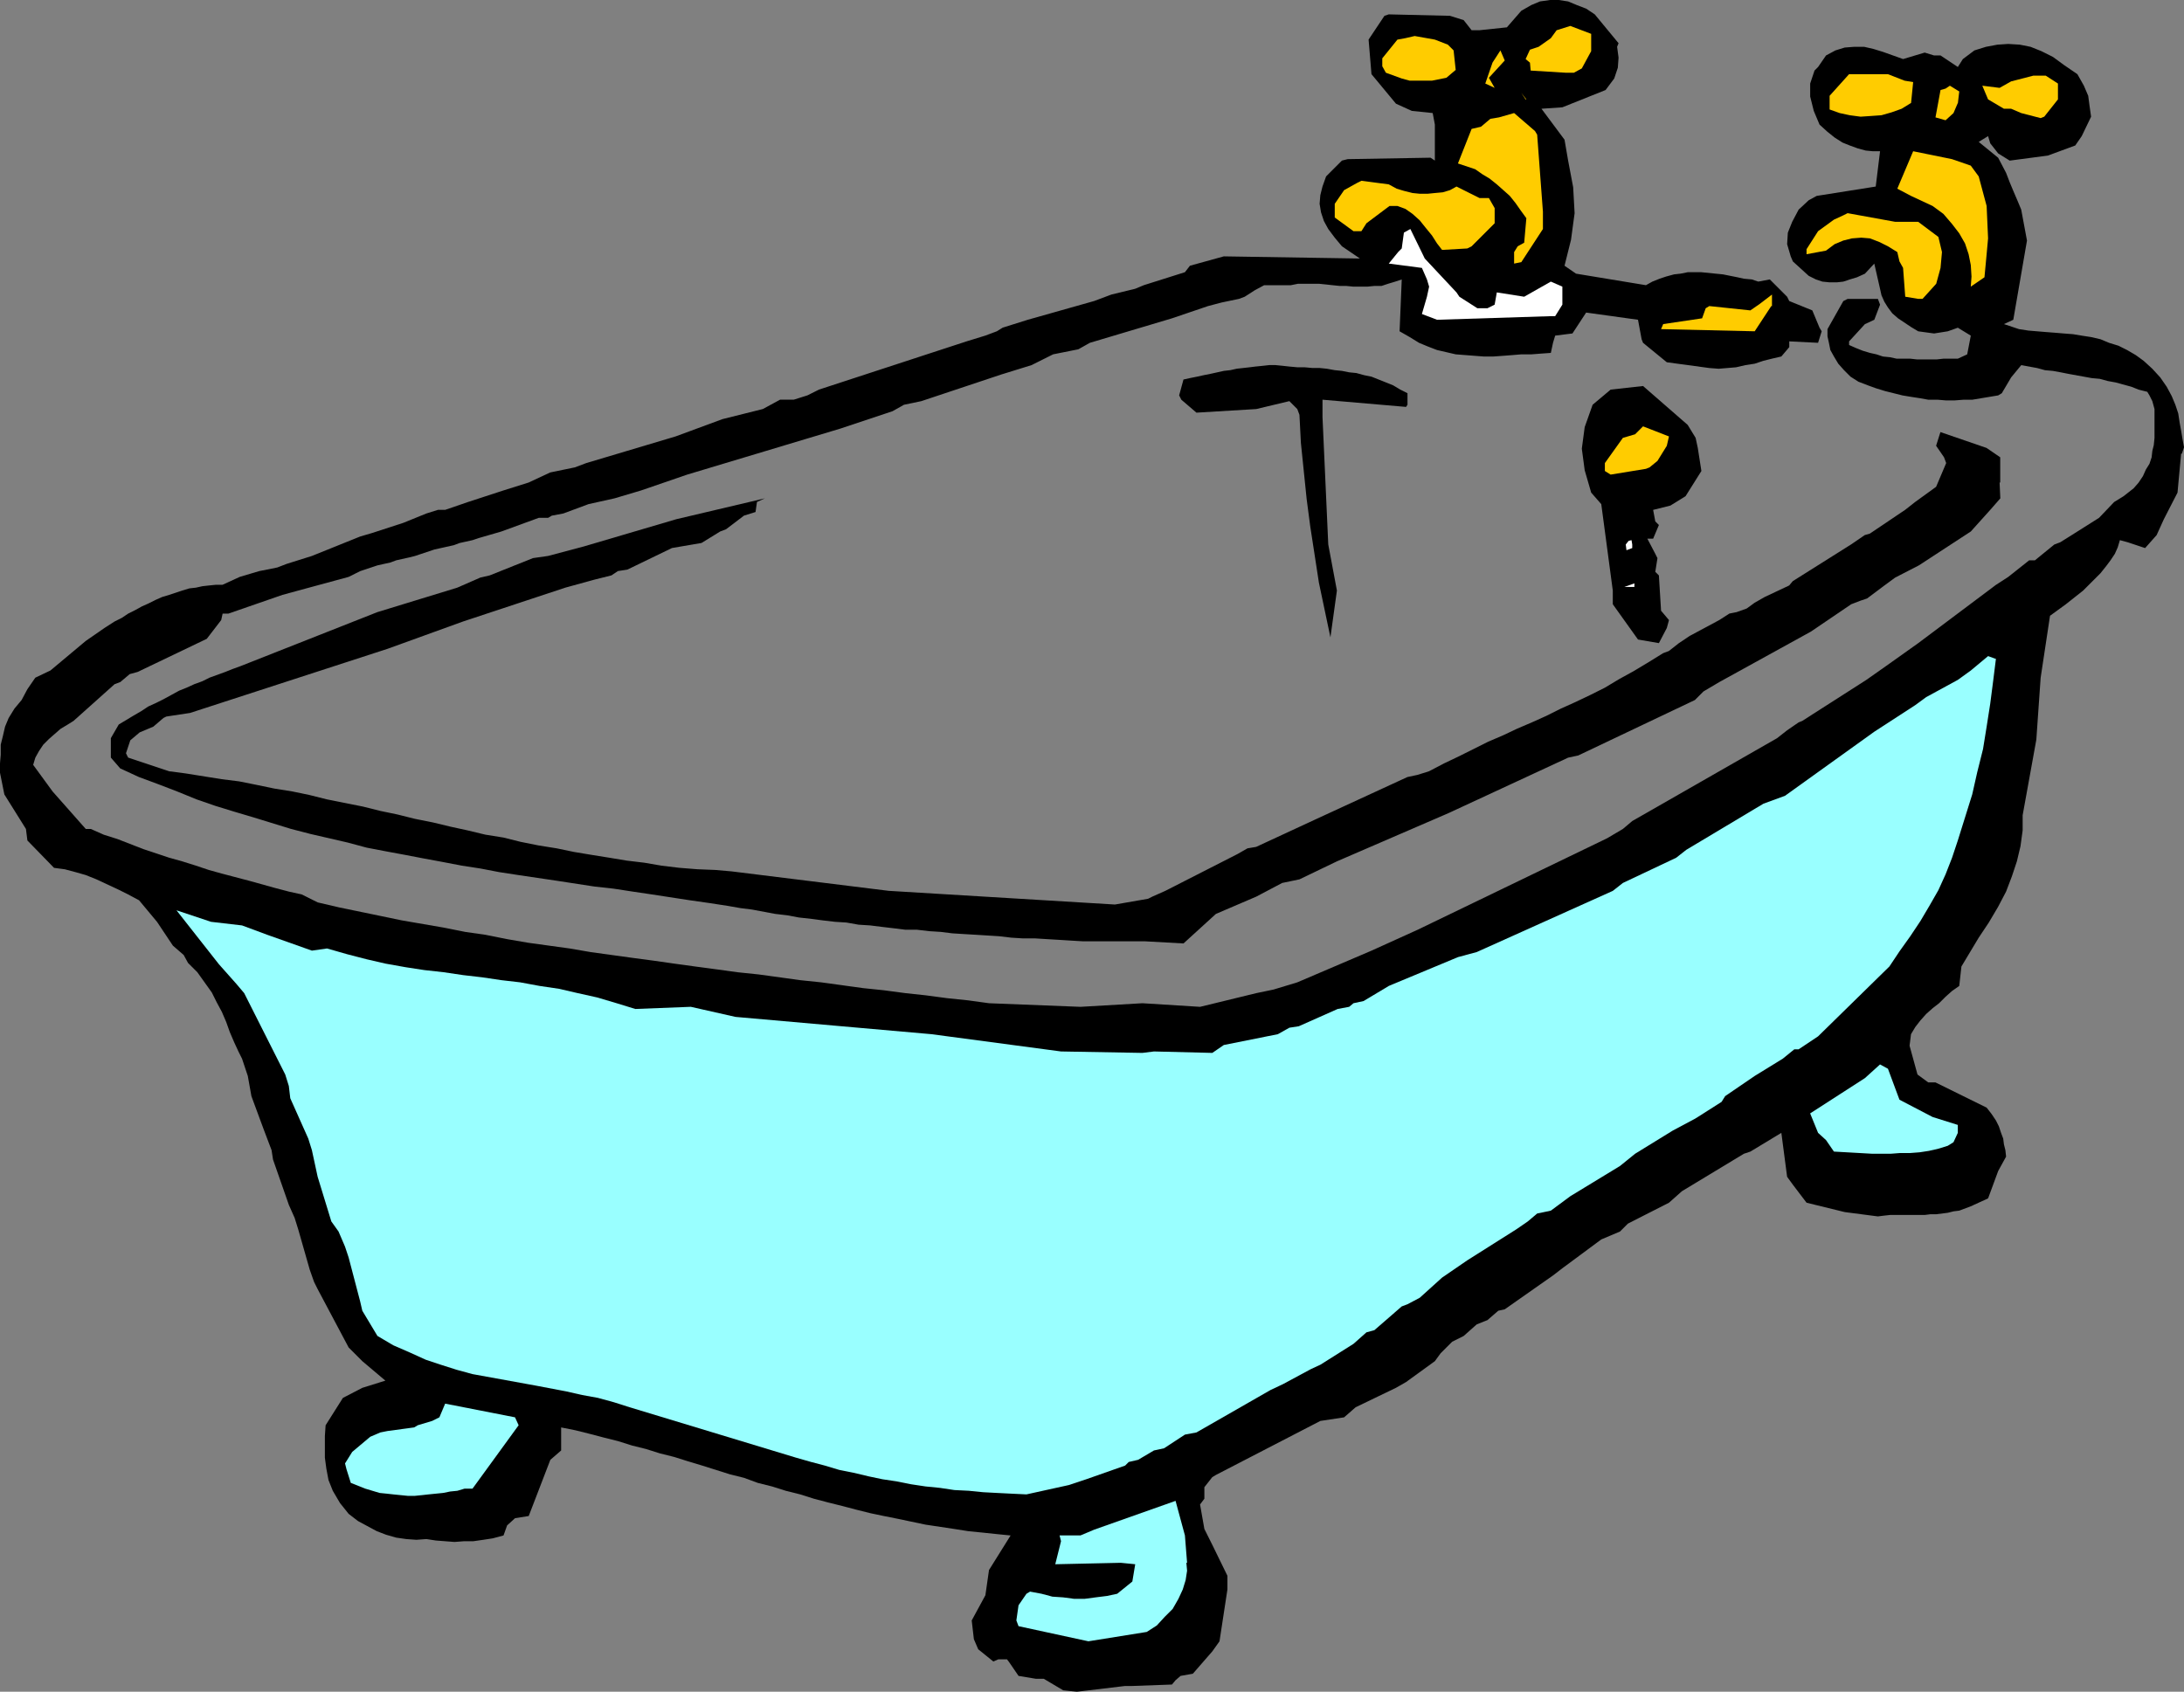
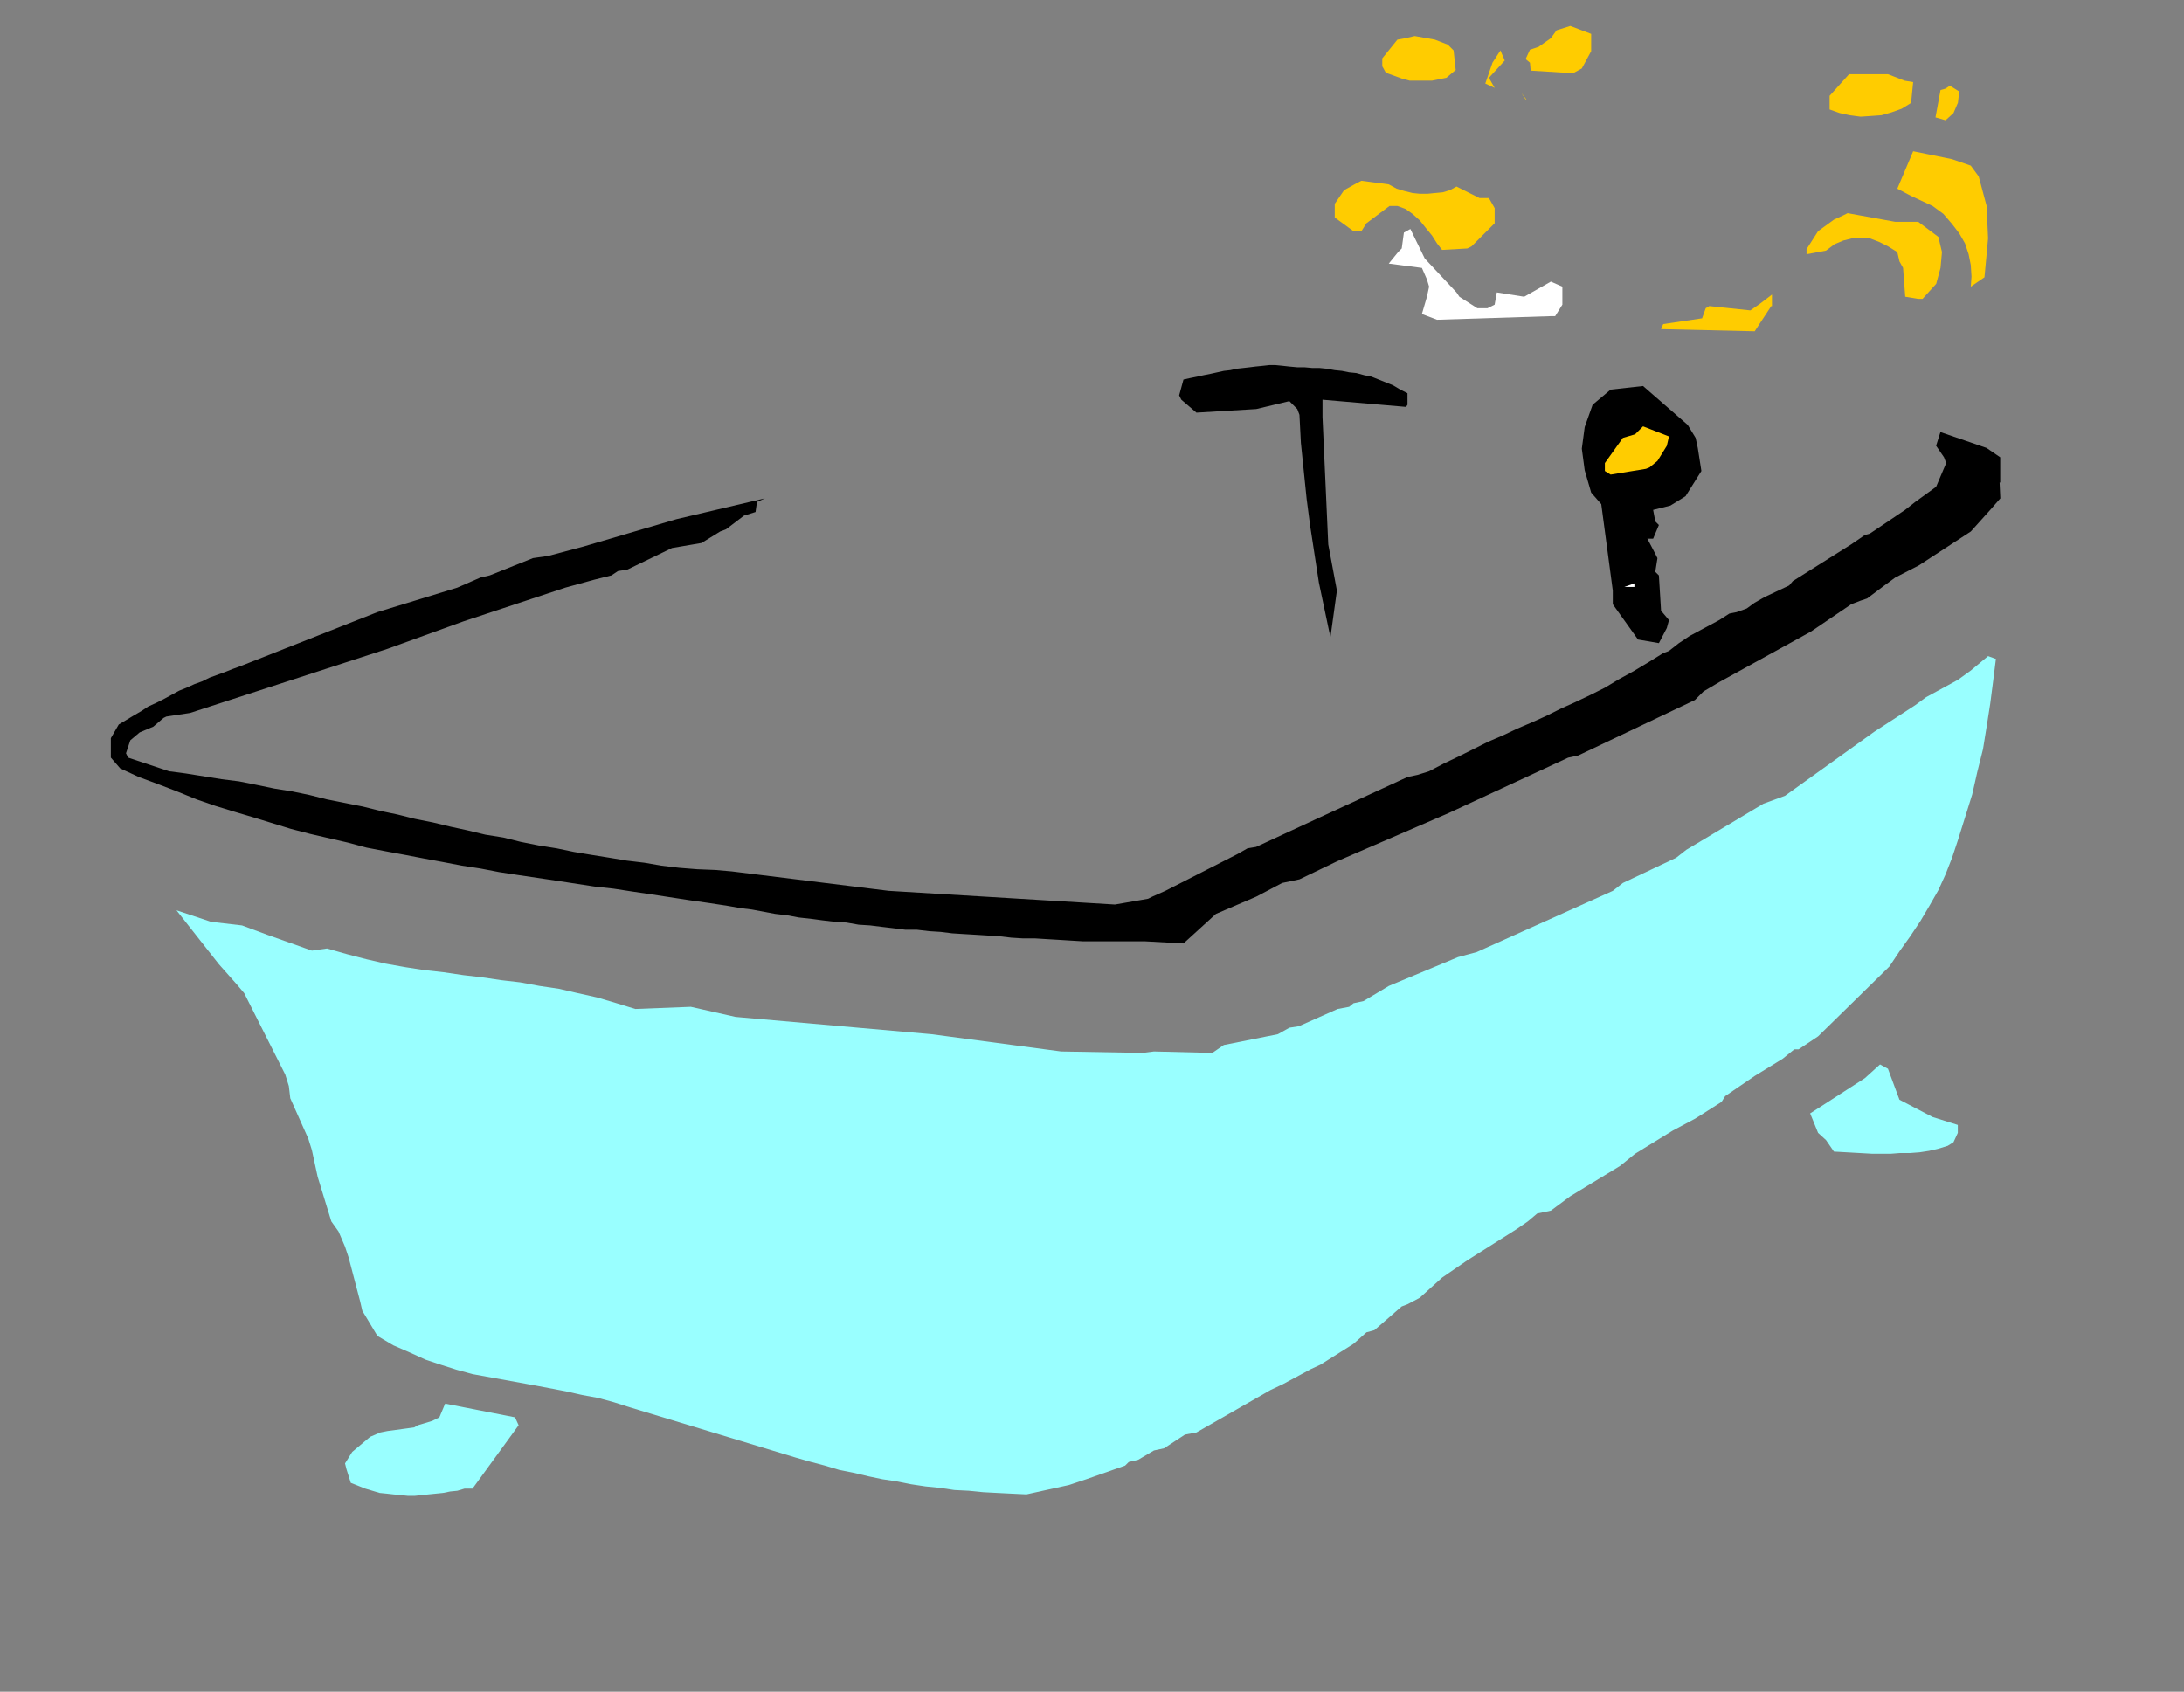
<svg xmlns="http://www.w3.org/2000/svg" xmlns:ns1="http://sodipodi.sourceforge.net/DTD/sodipodi-0.dtd" xmlns:ns2="http://www.inkscape.org/namespaces/inkscape" version="1.0" width="129.638mm" height="100.426mm" id="svg24" ns1:docname="Bathtub 01.wmf">
  <rect width="100%" height="100%" fill="#808080" stroke="none" />
  <ns1:namedview id="namedview24" pagecolor="#ffffff" bordercolor="#000000" borderopacity="0.25" ns2:showpageshadow="2" ns2:pageopacity="0.0" ns2:pagecheckerboard="0" ns2:deskcolor="#d1d1d1" ns2:document-units="mm" />
  <defs id="defs1">
    <pattern id="WMFhbasepattern" patternUnits="userSpaceOnUse" width="6" height="6" x="0" y="0" />
  </defs>
-   <path style="fill:#000000;fill-opacity:1;fill-rule:evenodd;stroke:none" d="m 489.324,101.799 -0.808,8.726 -3.07,5.979 -1.616,3.555 -2.586,2.909 -3.878,-1.293 -1.778,-0.485 -0.485,1.616 -0.646,1.454 -0.97,1.454 -0.97,1.293 -1.293,1.616 -1.293,1.293 -1.293,1.293 -1.293,1.293 -3.878,3.07 -3.555,2.585 -2.101,13.896 -0.97,13.896 -3.07,16.966 v 3.393 l -0.485,3.555 -0.808,3.393 -1.131,3.393 -1.293,3.393 -1.778,3.393 -2.101,3.555 -2.262,3.393 -3.878,6.463 -0.485,4.363 -1.616,1.131 -1.454,1.293 -1.454,1.454 -1.454,1.131 -1.454,1.293 -1.293,1.454 -1.131,1.454 -0.97,1.616 -0.323,2.585 1.778,6.463 2.424,1.777 h 1.616 l 11.474,5.655 1.131,1.454 0.97,1.454 0.646,1.293 0.485,1.454 0.485,1.293 0.162,1.293 0.323,1.293 0.162,1.454 -1.778,3.232 -2.262,6.14 -3.878,1.777 -1.293,0.485 -1.293,0.485 -1.293,0.162 -1.293,0.323 -1.293,0.162 -1.293,0.162 h -1.293 l -1.293,0.162 h -1.293 -1.293 -1.293 -1.293 -1.454 -1.131 l -1.454,0.162 -1.293,0.162 -7.434,-0.97 -8.565,-2.101 -3.07,-4.04 -1.293,-1.777 -1.293,-9.857 -6.949,4.201 -1.454,0.485 -13.898,8.402 -2.909,2.585 -9.211,4.686 -1.778,1.777 -4.202,1.777 -8.726,6.463 -2.101,1.616 -10.827,7.595 -1.454,0.323 -2.424,2.101 -2.424,0.97 -2.909,2.585 -2.586,1.293 -2.586,2.585 -1.293,1.777 -6.464,4.686 -2.262,1.293 -9.05,4.363 -2.586,2.262 -5.333,0.808 -23.432,12.119 -0.808,0.485 -1.778,2.262 v 2.585 l -0.97,1.293 0.97,5.494 1.778,3.555 3.394,6.948 v 3.07 l -1.778,11.634 -1.616,2.262 -4.363,5.009 -2.747,0.485 -1.131,0.97 -0.808,0.97 -8.888,0.323 h -1.616 l -10.827,1.293 -3.07,-0.323 -4.363,-2.585 h -1.778 l -3.878,-0.646 -2.101,-3.07 -0.485,-0.646 h -1.939 l -1.131,0.485 -3.394,-2.747 -0.97,-2.262 -0.485,-4.201 3.07,-5.655 0.808,-5.655 4.848,-7.756 -3.232,-0.323 -3.07,-0.323 -3.232,-0.323 -3.07,-0.485 -3.232,-0.485 -3.232,-0.485 -3.07,-0.646 -3.07,-0.646 -3.232,-0.646 -3.07,-0.646 -3.232,-0.808 -3.07,-0.808 -3.232,-0.808 -3.07,-0.808 -3.07,-0.97 -3.232,-0.808 -3.07,-0.97 -3.232,-0.808 -3.07,-1.131 -3.232,-0.808 -3.07,-0.97 -3.07,-0.97 -3.232,-0.97 -3.07,-0.97 -3.232,-0.808 -3.07,-0.97 -3.232,-0.808 -3.07,-0.97 -3.232,-0.808 -3.07,-0.808 -3.232,-0.808 -3.232,-0.646 v 1.616 3.555 l -2.424,2.101 -4.848,12.604 -3.07,0.485 -1.778,1.616 -0.808,2.262 -2.424,0.646 -2.101,0.323 -2.262,0.323 h -2.101 l -2.101,0.162 -2.101,-0.162 -2.101,-0.162 -2.101,-0.323 -2.262,0.162 -2.262,-0.162 -2.262,-0.323 -2.262,-0.646 -2.101,-0.808 -2.101,-1.131 -2.101,-1.131 -2.101,-1.616 -1.939,-2.424 -1.616,-2.747 -0.97,-2.424 -0.485,-2.585 -0.323,-2.424 v -2.424 -2.424 l 0.162,-2.424 3.878,-6.14 4.363,-2.262 5.171,-1.616 -5.171,-4.363 -3.07,-3.07 -6.949,-13.088 -0.808,-1.616 -0.97,-2.747 -2.586,-9.049 -0.808,-2.585 -1.293,-2.909 -3.555,-10.18 -0.323,-2.101 -1.778,-4.686 -2.747,-7.433 -0.808,-4.524 -1.293,-3.878 -0.808,-1.616 -0.97,-2.101 -0.97,-2.262 -0.808,-2.262 -0.97,-2.262 -1.131,-2.101 -1.131,-2.262 -1.616,-2.262 -1.616,-2.262 -2.101,-2.101 -0.97,-1.777 -2.424,-2.101 -3.555,-5.332 -4.04,-4.848 -2.424,-1.293 -2.262,-1.131 -2.424,-1.131 -2.424,-1.131 -2.424,-0.97 -2.262,-0.646 -2.424,-0.646 -2.424,-0.323 -5.979,-6.14 -0.323,-2.585 -4.848,-7.756 L 0,173.381 v -2.101 l 0.162,-1.939 v -2.262 l 0.485,-1.939 0.485,-2.101 0.808,-1.939 1.293,-2.101 1.616,-1.939 1.293,-2.424 1.778,-2.585 3.394,-1.616 7.918,-6.625 4.202,-2.909 2.262,-1.454 1.616,-0.808 1.454,-0.97 1.616,-0.808 1.454,-0.808 1.454,-0.646 1.616,-0.808 1.454,-0.646 1.616,-0.485 1.454,-0.485 1.454,-0.485 1.616,-0.485 1.454,-0.162 1.454,-0.323 1.454,-0.162 1.616,-0.162 h 1.454 l 3.878,-1.777 4.363,-1.293 4.04,-0.808 2.101,-0.808 5.656,-1.777 10.827,-4.363 2.747,-0.808 6.949,-2.262 5.171,-2.101 2.586,-0.808 h 1.616 l 5.171,-1.777 7.918,-2.585 5.656,-1.777 4.848,-2.262 5.494,-1.131 2.586,-0.97 20.038,-5.979 10.504,-3.878 9.05,-2.262 3.878,-2.101 h 3.07 l 3.07,-0.97 2.586,-1.293 25.21,-8.241 7.918,-2.585 4.202,-1.293 2.586,-0.97 1.293,-0.808 5.656,-1.777 14.867,-4.201 3.878,-1.454 5.333,-1.293 1.939,-0.808 9.211,-2.909 1.131,-1.454 7.595,-2.101 30.542,0.485 -4.04,-2.747 -1.616,-1.939 -1.454,-1.939 -0.97,-1.777 -0.646,-1.939 -0.323,-1.939 0.162,-1.939 0.485,-1.939 0.808,-2.262 3.555,-3.555 1.293,-0.323 18.584,-0.323 0.97,0.646 v -8.079 l -0.485,-2.585 -4.686,-0.485 -3.555,-1.616 -5.494,-6.625 -0.646,-7.756 3.555,-5.332 0.97,-0.323 13.736,0.323 3.07,0.97 1.778,2.262 h 1.778 l 6.141,-0.646 3.232,-3.716 2.262,-1.293 1.939,-0.808 L 347.763,0 h 1.939 l 2.101,0.323 1.939,0.808 2.101,0.808 1.939,1.293 5.333,6.463 -0.323,0.808 0.323,2.424 -0.162,2.262 -0.808,2.424 -1.939,2.585 -9.696,3.878 -4.686,0.323 5.171,6.948 0.808,4.686 1.131,5.979 0.323,5.817 -0.808,5.979 -1.454,5.817 2.586,1.777 15.675,2.585 1.454,-0.808 1.616,-0.646 1.454,-0.485 1.778,-0.485 1.454,-0.162 1.616,-0.323 h 1.616 1.454 l 1.616,0.162 1.616,0.162 1.616,0.162 1.616,0.323 1.616,0.323 1.454,0.323 1.778,0.162 1.454,0.485 2.586,-0.485 3.878,3.878 0.485,0.97 5.171,2.101 1.616,3.878 0.485,0.808 -0.808,2.585 -6.464,-0.323 v 1.293 l -1.778,2.101 -2.101,0.485 -1.939,0.485 -1.939,0.646 -2.101,0.323 -2.101,0.485 -1.939,0.162 -1.939,0.162 -2.101,-0.162 -9.534,-1.293 -5.333,-4.363 -0.323,-0.808 -0.808,-4.363 -11.635,-1.616 -3.07,4.686 -3.878,0.485 -0.485,1.616 -0.485,2.262 -2.262,0.162 -2.101,0.162 h -2.262 l -1.939,0.162 -2.101,0.162 -2.262,0.162 h -2.101 l -2.101,-0.162 -2.101,-0.162 -2.101,-0.162 -2.101,-0.485 -2.101,-0.485 -2.101,-0.808 -1.939,-0.808 -2.101,-1.293 -2.262,-1.293 0.485,-11.634 -1.454,0.485 -1.616,0.485 -1.454,0.485 h -1.616 l -1.616,0.162 h -1.454 -1.616 l -1.616,-0.162 h -1.454 l -1.616,-0.162 -1.454,-0.162 -1.616,-0.162 h -1.616 -1.454 -1.616 l -1.616,0.323 h -5.979 l -2.101,1.131 -2.262,1.454 -1.293,0.485 -3.878,0.808 -3.07,0.808 -8.08,2.747 -18.422,5.494 -2.586,1.454 -5.656,1.131 -4.848,2.424 -6.787,2.101 -17.938,5.979 -3.878,0.808 -2.586,1.454 -11.635,3.878 -34.421,10.341 -10.342,3.555 -5.979,1.777 -5.818,1.293 -5.656,2.101 -2.586,0.485 -0.808,0.485 h -2.101 l -8.403,3.07 -5.01,1.454 -1.454,0.485 -1.454,0.323 -1.454,0.323 -1.293,0.485 -1.454,0.323 -1.454,0.323 -1.454,0.323 -1.454,0.485 -1.454,0.485 -1.454,0.485 -1.293,0.323 -1.454,0.323 -1.454,0.323 -1.293,0.485 -1.454,0.323 -1.454,0.323 -3.878,1.293 -2.586,1.293 -11.312,3.07 -3.555,0.97 -12.12,4.201 h -1.293 l -0.323,1.454 -3.232,4.201 -15.514,7.433 -1.778,0.485 -2.101,1.777 -1.293,0.485 -9.211,8.241 -1.293,0.808 -1.616,0.97 -1.293,1.131 -1.293,1.131 -1.293,1.293 -0.97,1.454 -0.808,1.454 -0.485,1.616 4.363,5.979 7.434,8.402 h 1.131 l 2.909,1.293 3.07,0.97 2.909,1.131 2.909,1.131 2.909,0.97 2.909,0.97 2.909,0.808 3.07,0.97 2.909,0.97 2.909,0.808 3.07,0.808 3.07,0.808 2.909,0.808 2.909,0.808 3.07,0.808 2.909,0.646 3.555,1.777 4.848,1.131 4.686,0.97 4.686,0.97 4.686,0.97 4.686,0.808 4.686,0.808 4.848,0.97 4.525,0.646 4.848,0.97 4.686,0.808 4.686,0.646 4.686,0.646 4.686,0.808 4.686,0.646 4.686,0.646 4.848,0.646 4.525,0.646 4.686,0.646 4.848,0.646 4.686,0.646 4.686,0.485 4.686,0.646 4.686,0.646 4.686,0.485 4.686,0.646 4.686,0.646 4.686,0.485 4.848,0.646 4.525,0.485 4.848,0.646 4.686,0.485 4.686,0.646 20.523,0.808 13.898,-0.808 12.928,0.808 12.605,-3.07 3.878,-0.808 5.333,-1.616 16.645,-7.11 10.342,-4.686 42.501,-20.521 3.555,-2.101 2.101,-1.777 32.482,-18.582 2.262,-1.777 2.586,-1.777 0.808,-0.323 2.262,-1.454 12.12,-7.756 4.363,-3.07 7.272,-5.171 4.525,-3.393 12.928,-9.695 2.747,-1.777 4.686,-3.716 h 1.293 l 1.778,-1.454 2.586,-2.101 1.293,-0.485 2.586,-1.616 6.141,-3.878 3.394,-3.555 2.101,-1.293 2.262,-1.777 1.131,-1.293 0.97,-1.454 0.646,-1.454 0.808,-1.293 0.485,-1.454 0.162,-1.454 0.323,-1.293 0.162,-1.616 v -3.878 -2.585 l -0.485,-1.777 -0.646,-1.293 -0.485,-0.808 -1.939,-0.485 -1.616,-0.646 -1.778,-0.485 -1.778,-0.485 -1.778,-0.323 -1.778,-0.485 -1.778,-0.162 -1.778,-0.323 -1.778,-0.323 -1.778,-0.323 -1.616,-0.323 -1.778,-0.323 -1.778,-0.162 -1.778,-0.485 -1.778,-0.323 -1.778,-0.323 -2.262,2.747 -2.101,3.555 -0.808,0.485 -1.939,0.323 -1.939,0.323 -1.939,0.323 h -1.939 l -2.101,0.162 h -1.778 l -1.939,-0.162 h -2.101 l -1.778,-0.323 -2.101,-0.323 -1.939,-0.323 -1.939,-0.485 -1.939,-0.485 -2.101,-0.646 -1.778,-0.646 -2.101,-0.808 -1.778,-1.131 -1.454,-1.454 -1.293,-1.454 -0.97,-1.616 -0.808,-1.454 -0.323,-1.616 -0.323,-1.454 v -1.616 l 3.555,-6.302 0.97,-0.485 h 6.787 l 0.485,1.293 -1.293,3.393 -2.101,0.97 -3.555,3.878 v 0.808 l 1.454,0.646 1.616,0.646 1.616,0.485 1.454,0.323 1.454,0.485 1.616,0.162 1.454,0.323 h 1.454 1.616 l 1.454,0.162 h 1.454 1.454 1.616 l 1.454,-0.162 h 1.616 1.616 l 2.101,-0.97 0.808,-4.201 -2.909,-1.777 -2.262,0.808 -3.07,0.485 -3.555,-0.485 -1.616,-0.97 -1.454,-0.97 -1.454,-0.97 -1.293,-1.131 -0.97,-1.293 -0.808,-1.293 -0.646,-1.454 -0.323,-1.454 -1.293,-5.655 -2.101,2.262 -1.778,0.808 -1.616,0.485 -1.454,0.485 -1.454,0.162 h -1.616 l -1.616,-0.162 -1.454,-0.485 -1.616,-0.808 -3.555,-3.232 -0.485,-1.131 -0.808,-2.747 0.162,-2.585 0.97,-2.424 1.454,-2.747 2.262,-2.101 1.778,-0.97 13.251,-2.101 0.97,-7.918 h -1.616 l -1.616,-0.162 -1.778,-0.485 -1.778,-0.646 -1.616,-0.646 -1.778,-1.131 -1.616,-1.293 -1.778,-1.616 -1.293,-3.07 -0.808,-3.232 v -2.909 l 0.97,-2.909 0.808,-0.808 1.778,-2.585 2.101,-1.131 2.101,-0.646 2.101,-0.162 h 2.262 l 2.101,0.485 2.101,0.646 2.262,0.808 2.262,0.808 4.848,-1.454 2.101,0.646 h 1.454 l 3.878,2.585 1.131,-1.777 2.586,-1.939 2.586,-0.808 2.586,-0.485 2.424,-0.162 2.586,0.162 2.424,0.485 2.424,0.97 2.586,1.293 2.424,1.777 3.07,2.101 1.454,2.585 0.97,2.262 0.323,2.424 0.323,2.262 -2.101,4.363 -1.454,2.101 -6.141,2.262 -8.565,1.131 -2.586,-1.616 -1.778,-2.262 -0.485,-1.616 -2.101,1.293 4.363,3.555 1.778,3.393 0.808,2.101 0.808,1.939 0.97,2.262 0.808,1.939 1.293,6.948 -3.07,17.774 -2.101,0.97 3.394,1.131 2.101,0.323 1.939,0.162 1.939,0.162 2.101,0.162 1.939,0.162 2.101,0.162 1.939,0.323 2.101,0.323 2.101,0.485 1.939,0.808 2.101,0.646 1.939,0.97 1.939,1.131 1.778,1.293 1.939,1.777 1.778,1.939 1.454,2.101 1.131,2.101 0.808,1.939 0.646,1.939 0.323,2.101 0.323,1.777 0.323,1.939 0.323,1.777 -0.485,1.454 v 0 z" id="path1" />
-   <path style="fill:#ffcc00;fill-opacity:1;fill-rule:evenodd;stroke:none" d="M 461.691,21.814 V 22.299 l -3.07,3.878 -0.808,0.323 -4.363,-1.131 -2.262,-0.97 h -1.616 l -3.555,-2.101 -1.293,-3.07 3.878,0.485 2.586,-1.454 5.01,-1.293 h 2.747 l 2.747,1.777 v 3.07 z" id="path2" />
  <path style="fill:#000000;fill-opacity:1;fill-rule:evenodd;stroke:none" d="m 448.601,108.262 0.162,3.555 -2.262,2.585 -4.363,4.848 -11.635,7.595 -5.333,2.747 -2.424,1.777 -3.878,2.909 -1.454,0.485 -2.101,0.808 -9.05,6.14 -20.523,11.311 -3.555,2.101 -1.939,1.939 -26.179,12.442 -2.262,0.485 -26.826,12.442 -25.048,10.826 -8.403,4.04 -3.878,0.808 -5.818,3.07 -9.05,3.878 -7.272,6.625 -8.726,-0.485 h -3.394 -3.232 -2.101 -2.586 -2.586 l -2.747,-0.162 -2.586,-0.162 -2.747,-0.162 -2.586,-0.162 h -2.747 l -2.586,-0.162 -2.747,-0.323 -2.586,-0.162 -2.586,-0.162 -2.747,-0.162 -2.586,-0.162 -2.586,-0.323 -2.586,-0.162 -2.747,-0.323 h -2.586 l -2.586,-0.323 -2.747,-0.323 -2.586,-0.323 -2.586,-0.162 -2.747,-0.485 -2.586,-0.162 -2.747,-0.323 -2.424,-0.323 -2.909,-0.323 -2.586,-0.485 -2.747,-0.323 -2.586,-0.485 -2.586,-0.485 -2.586,-0.323 -2.747,-0.485 -4.202,-0.646 -4.525,-0.646 -4.202,-0.646 -4.202,-0.646 -4.363,-0.646 -4.202,-0.646 -4.363,-0.485 -4.202,-0.646 -4.202,-0.646 -4.363,-0.646 -4.363,-0.646 -4.202,-0.646 -4.202,-0.808 -4.202,-0.646 -4.202,-0.808 -4.363,-0.808 -4.202,-0.808 -4.363,-0.808 -4.202,-0.808 -4.202,-1.131 -4.202,-0.97 -4.202,-0.97 -4.363,-1.131 -4.202,-1.293 -4.202,-1.293 -4.363,-1.293 -4.202,-1.293 -4.202,-1.454 -4.363,-1.777 -4.202,-1.616 -4.363,-1.616 -4.202,-1.939 -2.101,-2.424 v -3.878 -0.485 l 1.778,-3.07 1.616,-0.97 1.616,-0.97 1.939,-1.131 1.454,-0.97 1.778,-0.808 1.616,-0.808 1.778,-0.97 1.778,-0.97 1.616,-0.646 1.778,-0.808 1.778,-0.646 1.616,-0.808 1.778,-0.646 1.778,-0.646 1.616,-0.646 1.778,-0.646 30.704,-12.119 15.837,-4.848 2.101,-0.646 5.171,-2.262 2.101,-0.485 9.696,-3.878 3.394,-0.485 7.918,-2.101 20.846,-6.14 19.877,-4.686 -1.778,0.808 -0.323,2.262 -2.586,0.808 -4.04,3.07 -1.293,0.485 -4.202,2.585 -6.626,1.131 -10.019,4.848 -2.101,0.323 -1.454,0.97 -3.878,0.97 -6.464,1.777 -22.947,7.595 -16.968,6.14 -44.278,14.381 -5.333,0.808 -0.646,0.323 -2.262,1.939 -3.07,1.293 -2.101,1.777 -0.97,2.909 0.485,0.97 9.211,3.07 3.717,0.485 4.04,0.646 4.04,0.646 3.878,0.485 4.04,0.808 3.878,0.808 4.04,0.646 3.878,0.808 3.878,0.97 4.04,0.808 4.04,0.808 3.878,0.97 3.878,0.808 3.878,0.97 4.04,0.808 4.04,0.97 3.717,0.808 4.04,0.97 4.04,0.646 3.878,0.97 4.04,0.808 4.04,0.646 3.878,0.808 3.878,0.646 4.04,0.646 3.878,0.646 4.04,0.485 3.717,0.646 4.04,0.485 4.04,0.323 4.04,0.162 3.717,0.323 35.229,4.363 50.742,3.07 7.434,-1.293 0.97,-0.485 2.909,-1.293 16.16,-8.241 2.262,-1.293 1.939,-0.323 13.251,-6.14 2.101,-0.97 18.584,-8.564 2.262,-0.485 2.586,-0.808 3.394,-1.777 3.394,-1.616 3.232,-1.616 3.232,-1.616 3.394,-1.454 3.07,-1.454 3.394,-1.454 3.232,-1.454 3.232,-1.616 3.232,-1.454 3.394,-1.616 3.232,-1.616 3.232,-1.939 3.232,-1.777 3.232,-1.939 3.394,-2.101 1.293,-0.485 2.262,-1.777 2.424,-1.616 6.626,-3.555 2.262,-1.454 1.616,-0.323 2.262,-0.808 1.778,-1.293 2.262,-1.293 5.494,-2.585 0.808,-0.97 13.09,-8.241 3.07,-2.101 1.131,-0.323 7.918,-5.332 2.262,-1.777 4.686,-3.393 2.262,-5.332 -0.485,-1.293 -1.778,-2.585 0.97,-3.07 10.342,3.555 3.07,2.101 v 5.655 0 z" id="path3" />
  <path style="fill:#99ffff;fill-opacity:1;fill-rule:evenodd;stroke:none" d="m 447.793,147.689 -0.646,5.171 -0.646,5.009 -0.808,5.171 -0.808,5.009 -1.293,5.171 -1.131,5.009 -1.616,5.171 -1.616,5.171 -1.293,3.878 -1.454,3.716 -1.616,3.555 -1.939,3.393 -2.101,3.555 -2.262,3.393 -2.424,3.393 -2.262,3.393 -15.998,15.674 -4.363,2.909 h -0.97 l -2.586,2.101 -6.302,3.878 -6.626,4.524 -0.808,1.293 -5.333,3.393 -0.808,0.485 -4.848,2.585 -8.403,5.171 -3.394,2.747 -11.15,6.787 -4.363,3.232 -3.07,0.646 -2.101,1.777 -2.586,1.777 -10.989,6.948 -5.656,3.878 -5.01,4.524 -2.747,1.454 -1.293,0.485 -6.141,5.332 -1.778,0.485 -2.909,2.585 -7.434,4.686 -2.101,0.97 -6.302,3.393 -2.747,1.293 -16.645,9.534 -2.586,0.485 -4.686,3.07 -2.262,0.485 -3.555,2.101 -2.101,0.485 -0.808,0.808 -8.726,3.07 -3.878,1.293 -9.534,2.101 -3.394,-0.162 -3.232,-0.162 -3.07,-0.162 -3.232,-0.323 -3.232,-0.162 -3.232,-0.485 -3.232,-0.323 -3.232,-0.485 -3.232,-0.646 -3.232,-0.485 -3.07,-0.646 -3.394,-0.808 -3.232,-0.646 -3.232,-0.97 -3.07,-0.808 -3.394,-0.97 -37.33,-11.311 -3.555,-1.131 -3.555,-0.97 -3.555,-0.646 -3.555,-0.808 -3.394,-0.646 -3.394,-0.646 -3.555,-0.646 -3.555,-0.646 -3.555,-0.646 -3.555,-0.646 -3.555,-0.97 -3.555,-1.131 -3.394,-1.131 -3.555,-1.616 -3.717,-1.616 -3.555,-2.101 -3.394,-5.655 -0.485,-2.101 -2.586,-9.857 -0.808,-2.424 -1.454,-3.393 -1.616,-2.262 -3.07,-10.018 -1.293,-5.979 -0.808,-2.585 -4.04,-9.049 -0.323,-2.747 -0.808,-2.585 -9.211,-18.259 -1.778,-2.101 -3.878,-4.363 -9.534,-12.119 7.757,2.585 6.949,0.808 5.656,2.101 10.019,3.555 3.394,-0.485 4.525,1.293 4.363,1.131 4.202,0.97 4.525,0.808 4.202,0.646 4.363,0.485 4.363,0.646 4.202,0.485 4.363,0.646 4.202,0.485 4.363,0.808 4.363,0.646 4.202,0.97 4.363,0.97 4.363,1.293 4.202,1.293 12.443,-0.485 10.019,2.262 43.955,3.878 29.088,3.878 18.261,0.323 2.586,-0.323 13.09,0.323 2.586,-1.777 12.12,-2.424 2.586,-1.454 2.101,-0.323 8.726,-3.878 2.586,-0.485 0.97,-0.808 2.262,-0.485 5.656,-3.393 15.514,-6.463 4.202,-1.131 30.542,-13.735 2.262,-1.777 11.958,-5.655 2.262,-1.777 17.291,-10.341 4.848,-1.777 20.038,-14.381 9.211,-5.979 2.424,-1.777 7.11,-3.878 2.909,-2.101 3.878,-3.232 1.778,0.646 v 0 z" id="path4" />
  <path style="fill:#ffcc00;fill-opacity:1;fill-rule:evenodd;stroke:none" d="m 446.015,53.485 -0.323,3.555 -0.485,5.171 -3.07,2.101 0.162,-2.262 -0.162,-2.585 -0.485,-2.424 -0.808,-2.424 -1.293,-2.262 -1.616,-2.101 -1.939,-2.262 -2.424,-1.777 -4.848,-2.262 -3.07,-1.616 3.555,-8.402 8.726,1.777 4.202,1.454 1.778,2.424 1.778,6.625 z" id="path5" />
  <path style="fill:#99ffff;fill-opacity:1;fill-rule:evenodd;stroke:none" d="m 439.228,254.174 -0.97,2.101 -1.293,0.808 -2.101,0.646 -2.101,0.485 -2.101,0.323 -2.101,0.162 h -2.262 l -2.101,0.162 h -1.939 -2.262 l -8.565,-0.485 -1.778,-2.585 -1.778,-1.616 -1.778,-4.363 12.282,-7.918 3.394,-3.07 1.778,0.97 2.101,5.655 0.485,1.293 7.434,3.878 5.656,1.777 z" id="path6" />
  <path style="fill:#ffcc00;fill-opacity:1;fill-rule:evenodd;stroke:none" d="m 439.228,23.107 -0.97,2.262 -1.778,1.616 -2.262,-0.646 1.131,-6.14 1.131,-0.323 0.97,-0.646 2.101,1.293 -0.323,2.747 v 0 z" id="path7" />
  <path style="fill:#ffcc00;fill-opacity:1;fill-rule:evenodd;stroke:none" d="m 435.35,60.11 -0.97,3.555 -3.07,3.393 h -0.97 l -2.909,-0.485 -0.485,-6.463 -0.808,-1.454 -0.485,-2.101 -2.101,-1.293 -1.939,-0.97 -2.101,-0.808 -1.939,-0.162 -2.101,0.162 -1.939,0.485 -1.939,0.808 -1.939,1.454 -4.363,0.808 v -1.131 l 2.586,-4.04 3.555,-2.585 2.101,-0.97 0.97,-0.485 10.666,1.939 h 5.171 l 4.525,3.393 0.808,3.393 -0.323,3.555 z" id="path8" />
  <path style="fill:#ffcc00;fill-opacity:1;fill-rule:evenodd;stroke:none" d="m 428.724,23.107 -2.101,1.293 -2.262,0.808 -2.262,0.646 -2.262,0.162 -2.424,0.162 -2.424,-0.323 -2.262,-0.485 -2.262,-0.808 v -3.07 l 4.363,-4.848 h 4.363 4.363 l 3.717,1.454 1.939,0.323 -0.485,4.848 v 0 z" id="path9" />
  <path style="fill:#ffcc00;fill-opacity:1;fill-rule:evenodd;stroke:none" d="m 397.374,68.674 -3.717,5.655 -21.008,-0.485 0.485,-1.131 8.726,-1.293 0.808,-2.262 0.808,-0.485 9.211,0.97 2.101,-1.454 2.747,-2.101 v 2.585 0 z" id="path10" />
  <path style="fill:#000000;fill-opacity:1;fill-rule:evenodd;stroke:none" d="m 381.699,105.677 -3.555,5.655 -3.394,2.101 -3.878,0.97 0.485,2.585 0.808,0.808 -1.293,3.07 h -1.293 l 1.778,3.393 0.485,0.97 -0.485,3.07 0.808,0.808 0.485,7.918 1.778,2.101 -0.485,1.777 -1.778,3.393 -4.686,-0.808 -5.656,-7.918 v -3.07 l -2.586,-19.39 -2.262,-2.585 -1.454,-5.009 -0.646,-4.848 0.646,-4.848 1.778,-5.009 4.04,-3.393 7.272,-0.808 10.019,8.726 1.778,2.909 0.485,2.262 0.808,5.171 z" id="path11" />
  <path style="fill:#ffcc00;fill-opacity:1;fill-rule:evenodd;stroke:none" d="m 373.942,100.021 -2.101,3.393 -1.778,1.454 -0.808,0.323 -7.918,1.293 -1.293,-0.808 v -1.777 l 4.04,-5.656 2.747,-0.808 1.778,-1.777 5.818,2.262 z" id="path12" />
  <path style="fill:#ffffff;fill-opacity:1;fill-rule:evenodd;stroke:none" d="m 366.67,130.723 v 0.97 h -2.262 l 2.262,-0.808 v 0 z" id="path13" />
-   <path style="fill:#ffffff;fill-opacity:1;fill-rule:evenodd;stroke:none" d="m 366.185,122.967 -1.293,0.485 -0.162,-1.293 0.646,-0.808 0.646,-0.162 0.162,0.97 v 0.808 z" id="path14" />
  <path style="fill:#ffcc00;fill-opacity:1;fill-rule:evenodd;stroke:none" d="m 356.974,11.473 -2.101,3.878 -1.778,0.97 h -1.778 l -7.918,-0.485 -0.162,-1.777 -0.97,-0.808 0.97,-2.101 1.939,-0.646 2.747,-1.939 1.293,-1.777 3.07,-0.97 4.686,1.777 z" id="path15" />
  <path style="fill:#ffffff;fill-opacity:1;fill-rule:evenodd;stroke:none" d="m 350.51,67.058 v 1.293 l -1.616,2.585 h -0.97 l -25.533,0.808 -3.394,-1.293 1.131,-3.878 0.485,-2.262 -0.485,-1.616 -1.131,-2.585 -7.434,-0.97 2.101,-2.585 0.808,-0.808 0.485,-3.555 1.454,-0.808 3.232,6.625 7.11,7.595 0.646,0.97 4.04,2.585 h 2.262 l 1.616,-0.808 0.485,-2.747 6.141,0.97 5.979,-3.393 2.586,1.131 v 2.747 z" id="path16" />
-   <path style="fill:#ffcc00;fill-opacity:1;fill-rule:evenodd;stroke:none" d="m 346.147,47.506 v 3.878 l -4.848,7.433 -1.616,0.323 v -2.585 l 0.808,-1.293 1.454,-0.808 0.485,-5.494 -1.293,-1.777 -1.131,-1.616 -1.293,-1.616 -1.454,-1.293 -1.454,-1.293 -1.616,-1.293 -1.616,-0.97 -1.616,-1.131 -3.878,-1.293 3.07,-7.756 2.101,-0.485 2.101,-1.777 1.939,-0.323 3.394,-0.97 4.686,4.04 0.485,0.808 1.293,17.29 z" id="path17" />
  <path style="fill:#ffcc00;fill-opacity:1;fill-rule:evenodd;stroke:none" d="m 342.268,22.299 -0.97,-1.454 1.131,1.454 v 0 z" id="path18" />
  <path style="fill:#ffcc00;fill-opacity:1;fill-rule:evenodd;stroke:none" d="m 337.582,13.573 -3.555,3.878 1.293,2.262 -2.101,-0.97 1.616,-4.686 1.778,-2.747 z" id="path19" />
  <path style="fill:#ffcc00;fill-opacity:1;fill-rule:evenodd;stroke:none" d="m 335.32,50.092 -5.171,5.171 -0.97,0.485 -5.656,0.323 -1.131,-1.454 -1.131,-1.777 -1.454,-1.777 -1.293,-1.616 -1.616,-1.454 -1.616,-1.131 -1.778,-0.646 h -1.778 l -5.171,3.878 -1.131,1.777 h -1.778 l -4.202,-3.07 v -3.07 l 2.101,-3.07 2.909,-1.616 0.97,-0.485 6.141,0.808 1.778,0.97 1.616,0.485 1.939,0.485 1.616,0.162 h 1.778 l 1.616,-0.162 1.778,-0.162 1.616,-0.485 1.454,-0.808 5.171,2.585 h 2.101 l 1.293,2.262 z" id="path20" />
-   <path style="fill:#ffcc00;fill-opacity:1;fill-rule:evenodd;stroke:none" d="m 326.593,15.674 -2.101,1.777 -1.616,0.323 -1.616,0.323 h -1.778 -1.616 -1.616 l -1.778,-0.485 -1.778,-0.646 -1.778,-0.646 -0.808,-1.454 v -1.777 l 3.394,-4.201 1.778,-0.323 2.101,-0.485 4.525,0.808 2.909,1.131 1.293,1.293 0.485,4.524 v 0 z" id="path21" />
+   <path style="fill:#ffcc00;fill-opacity:1;fill-rule:evenodd;stroke:none" d="m 326.593,15.674 -2.101,1.777 -1.616,0.323 -1.616,0.323 h -1.778 -1.616 -1.616 l -1.778,-0.485 -1.778,-0.646 -1.778,-0.646 -0.808,-1.454 v -1.777 l 3.394,-4.201 1.778,-0.323 2.101,-0.485 4.525,0.808 2.909,1.131 1.293,1.293 0.485,4.524 v 0 " id="path21" />
  <path style="fill:#000000;fill-opacity:1;fill-rule:evenodd;stroke:none" d="m 315.766,90.811 -0.323,0.485 -18.746,-1.616 v 1.131 2.747 l 1.293,28.601 1.939,10.341 -1.454,10.503 -1.293,-6.14 -1.293,-6.14 -0.97,-6.302 -0.97,-6.302 -0.808,-6.14 -0.646,-6.302 -0.646,-6.302 -0.323,-6.302 -0.485,-1.293 -1.778,-1.777 -7.434,1.777 -13.413,0.808 -3.394,-2.909 -0.485,-0.97 0.97,-3.555 1.454,-0.323 1.616,-0.323 1.454,-0.323 1.616,-0.323 1.454,-0.323 1.454,-0.323 1.454,-0.162 1.454,-0.323 1.454,-0.162 1.454,-0.162 1.293,-0.162 1.616,-0.162 1.454,-0.162 h 1.454 l 1.616,0.162 1.454,0.162 1.778,0.162 h 1.616 l 1.778,0.162 h 1.616 l 1.616,0.162 1.778,0.323 1.616,0.162 1.616,0.323 1.616,0.162 1.778,0.485 1.616,0.323 1.616,0.646 1.616,0.646 1.616,0.646 1.616,0.97 1.616,0.808 z" id="path22" />
-   <path style="fill:#99ffff;fill-opacity:1;fill-rule:evenodd;stroke:none" d="m 266.155,350.641 0.162,1.777 -0.323,2.101 -0.646,2.101 -0.97,2.101 -1.293,2.262 -1.778,1.777 -1.778,1.939 -2.262,1.454 -13.09,2.101 -15.675,-3.393 -0.485,-1.293 0.485,-3.393 1.778,-2.585 0.808,-0.485 2.586,0.485 2.424,0.646 2.424,0.162 2.424,0.323 h 2.424 l 2.424,-0.323 2.586,-0.323 2.262,-0.485 3.394,-2.747 0.646,-3.878 -3.232,-0.323 -14.706,0.323 1.293,-5.171 -0.323,-1.293 h 4.686 l 3.07,-1.293 18.261,-6.463 2.101,7.756 0.485,6.14 v 0 z" id="path23" />
  <path style="fill:#99ffff;fill-opacity:1;fill-rule:evenodd;stroke:none" d="m 116.352,319.778 -10.342,14.22 h -1.778 l -1.616,0.485 -1.616,0.162 -1.616,0.323 -1.616,0.162 -1.616,0.162 -1.454,0.162 -1.616,0.162 h -1.616 l -1.616,-0.162 -1.616,-0.162 -1.454,-0.162 -1.616,-0.162 -1.616,-0.485 -1.616,-0.485 -1.616,-0.646 -1.616,-0.646 -0.97,-3.07 -0.323,-1.293 1.616,-2.585 4.04,-3.393 2.262,-0.97 1.616,-0.323 5.979,-0.808 0.808,-0.485 3.232,-0.97 1.616,-0.808 1.293,-3.07 15.675,3.07 z" id="path24" />
</svg>